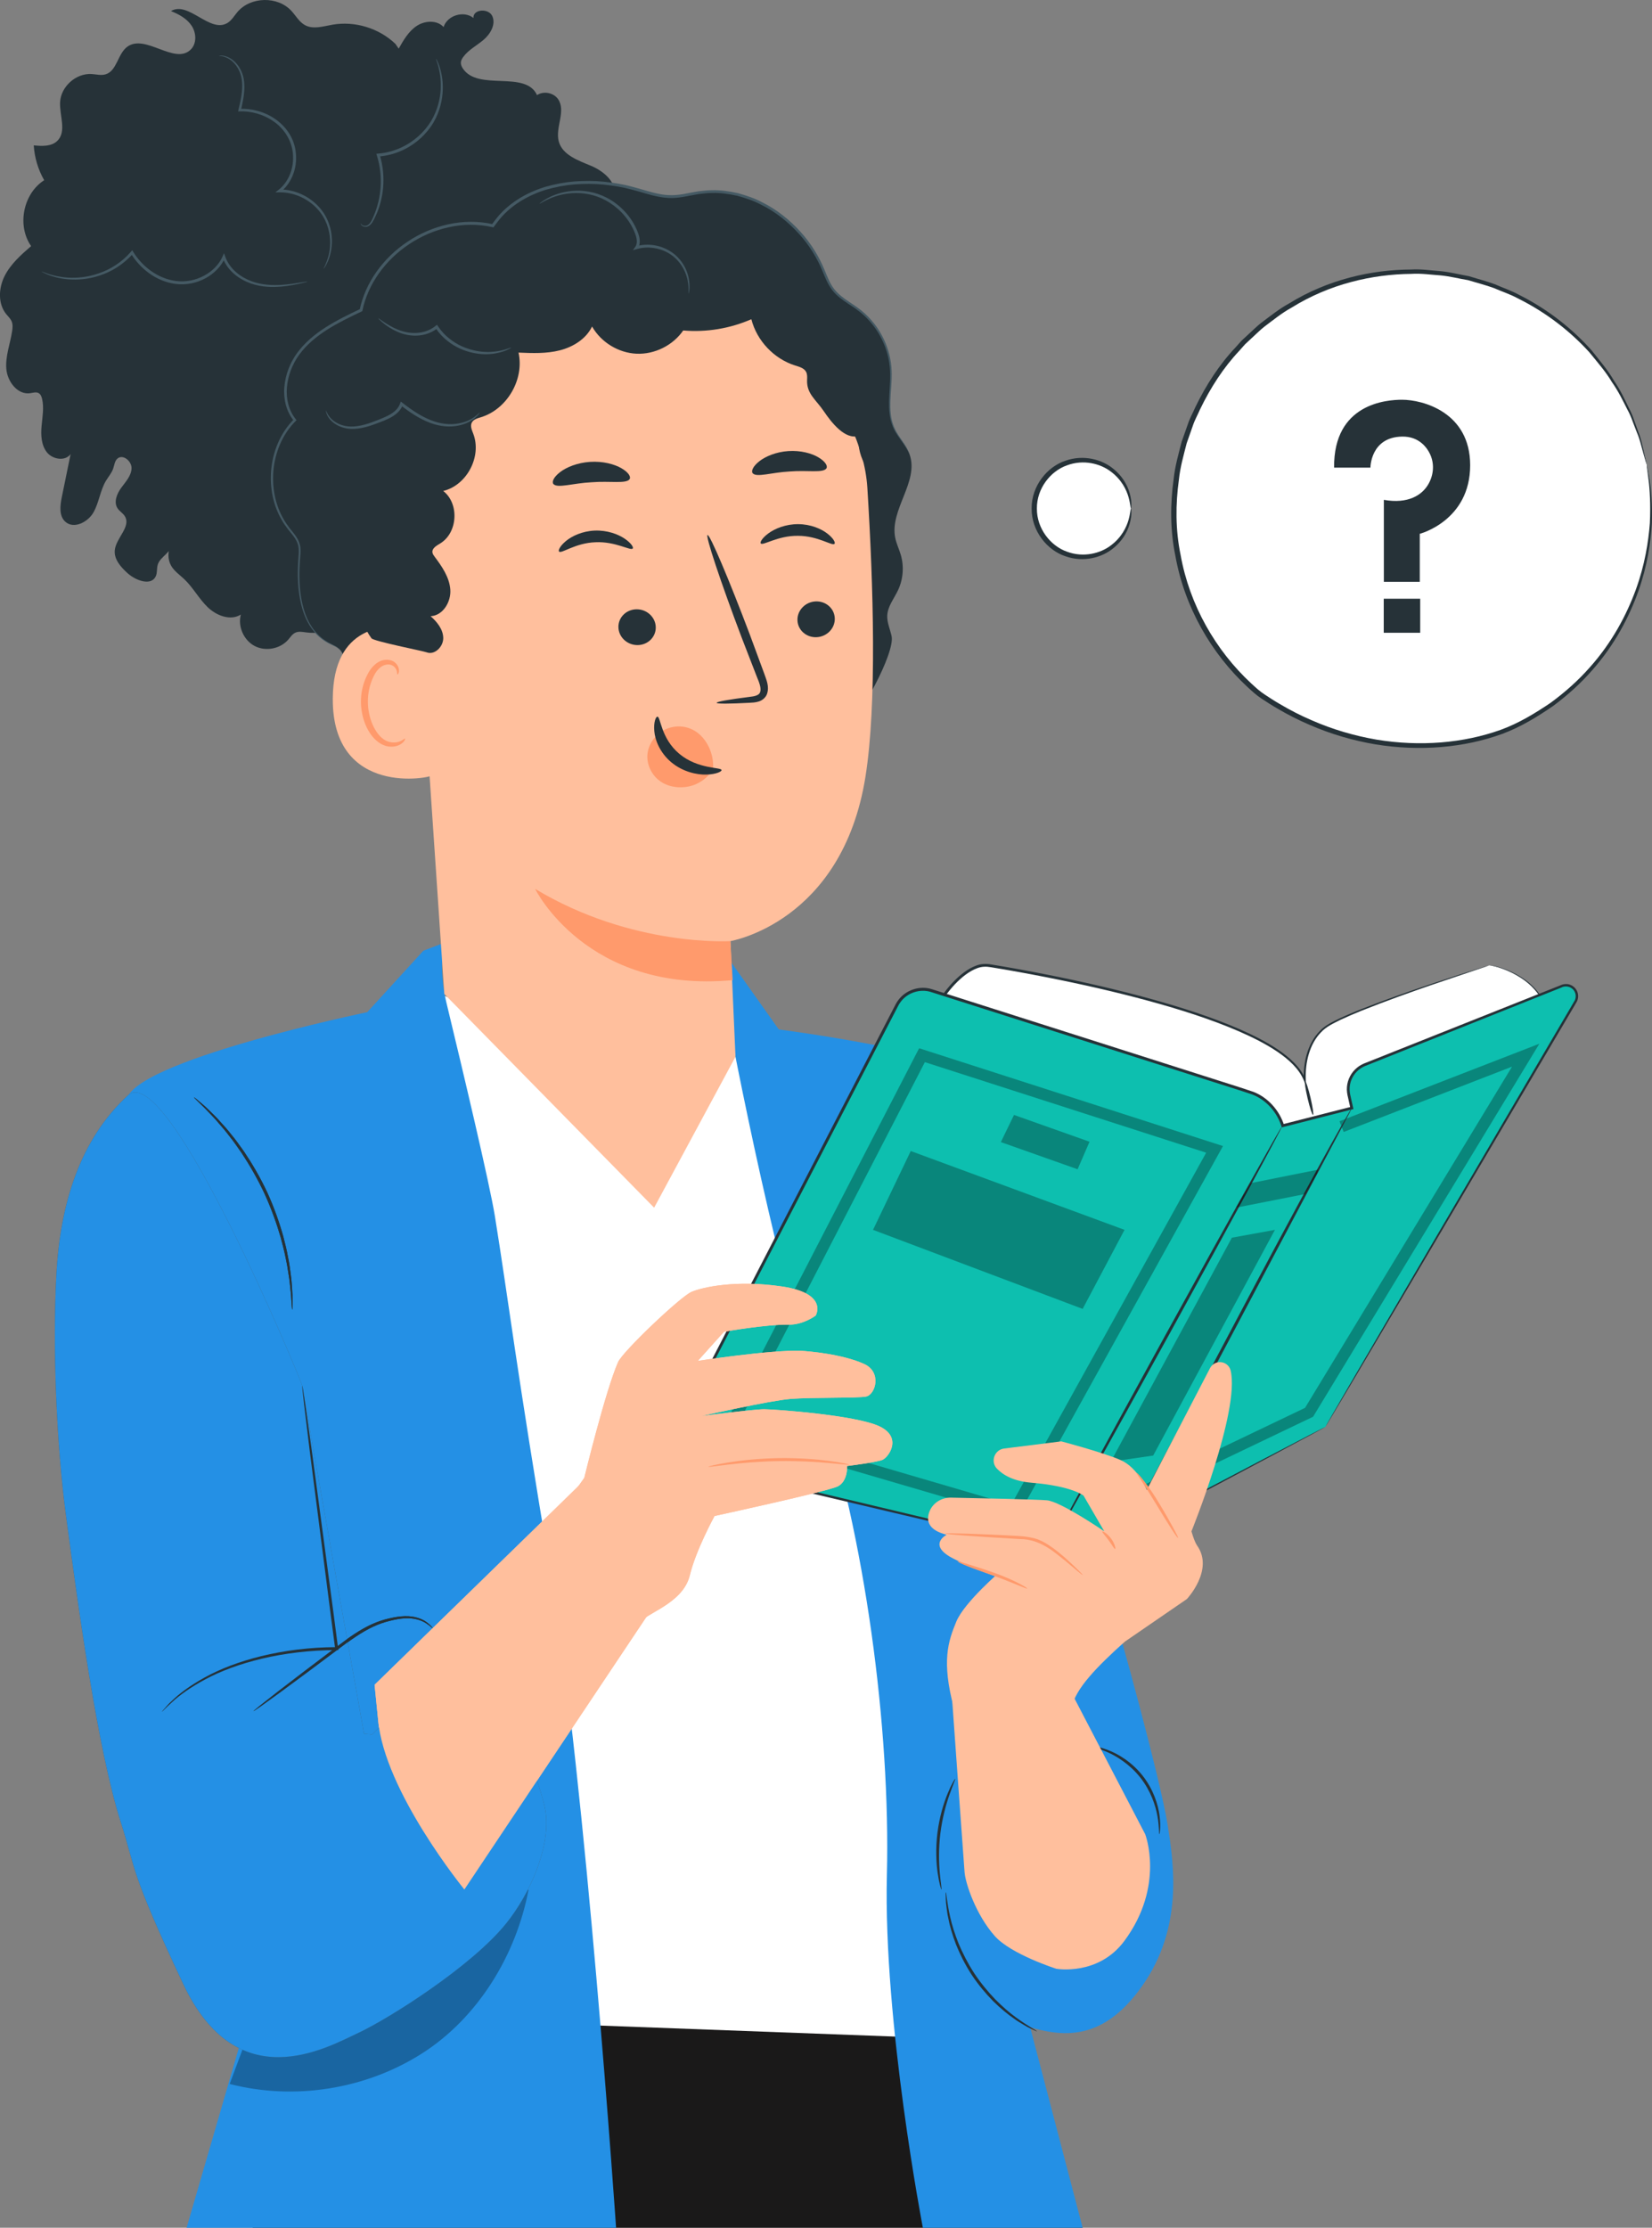
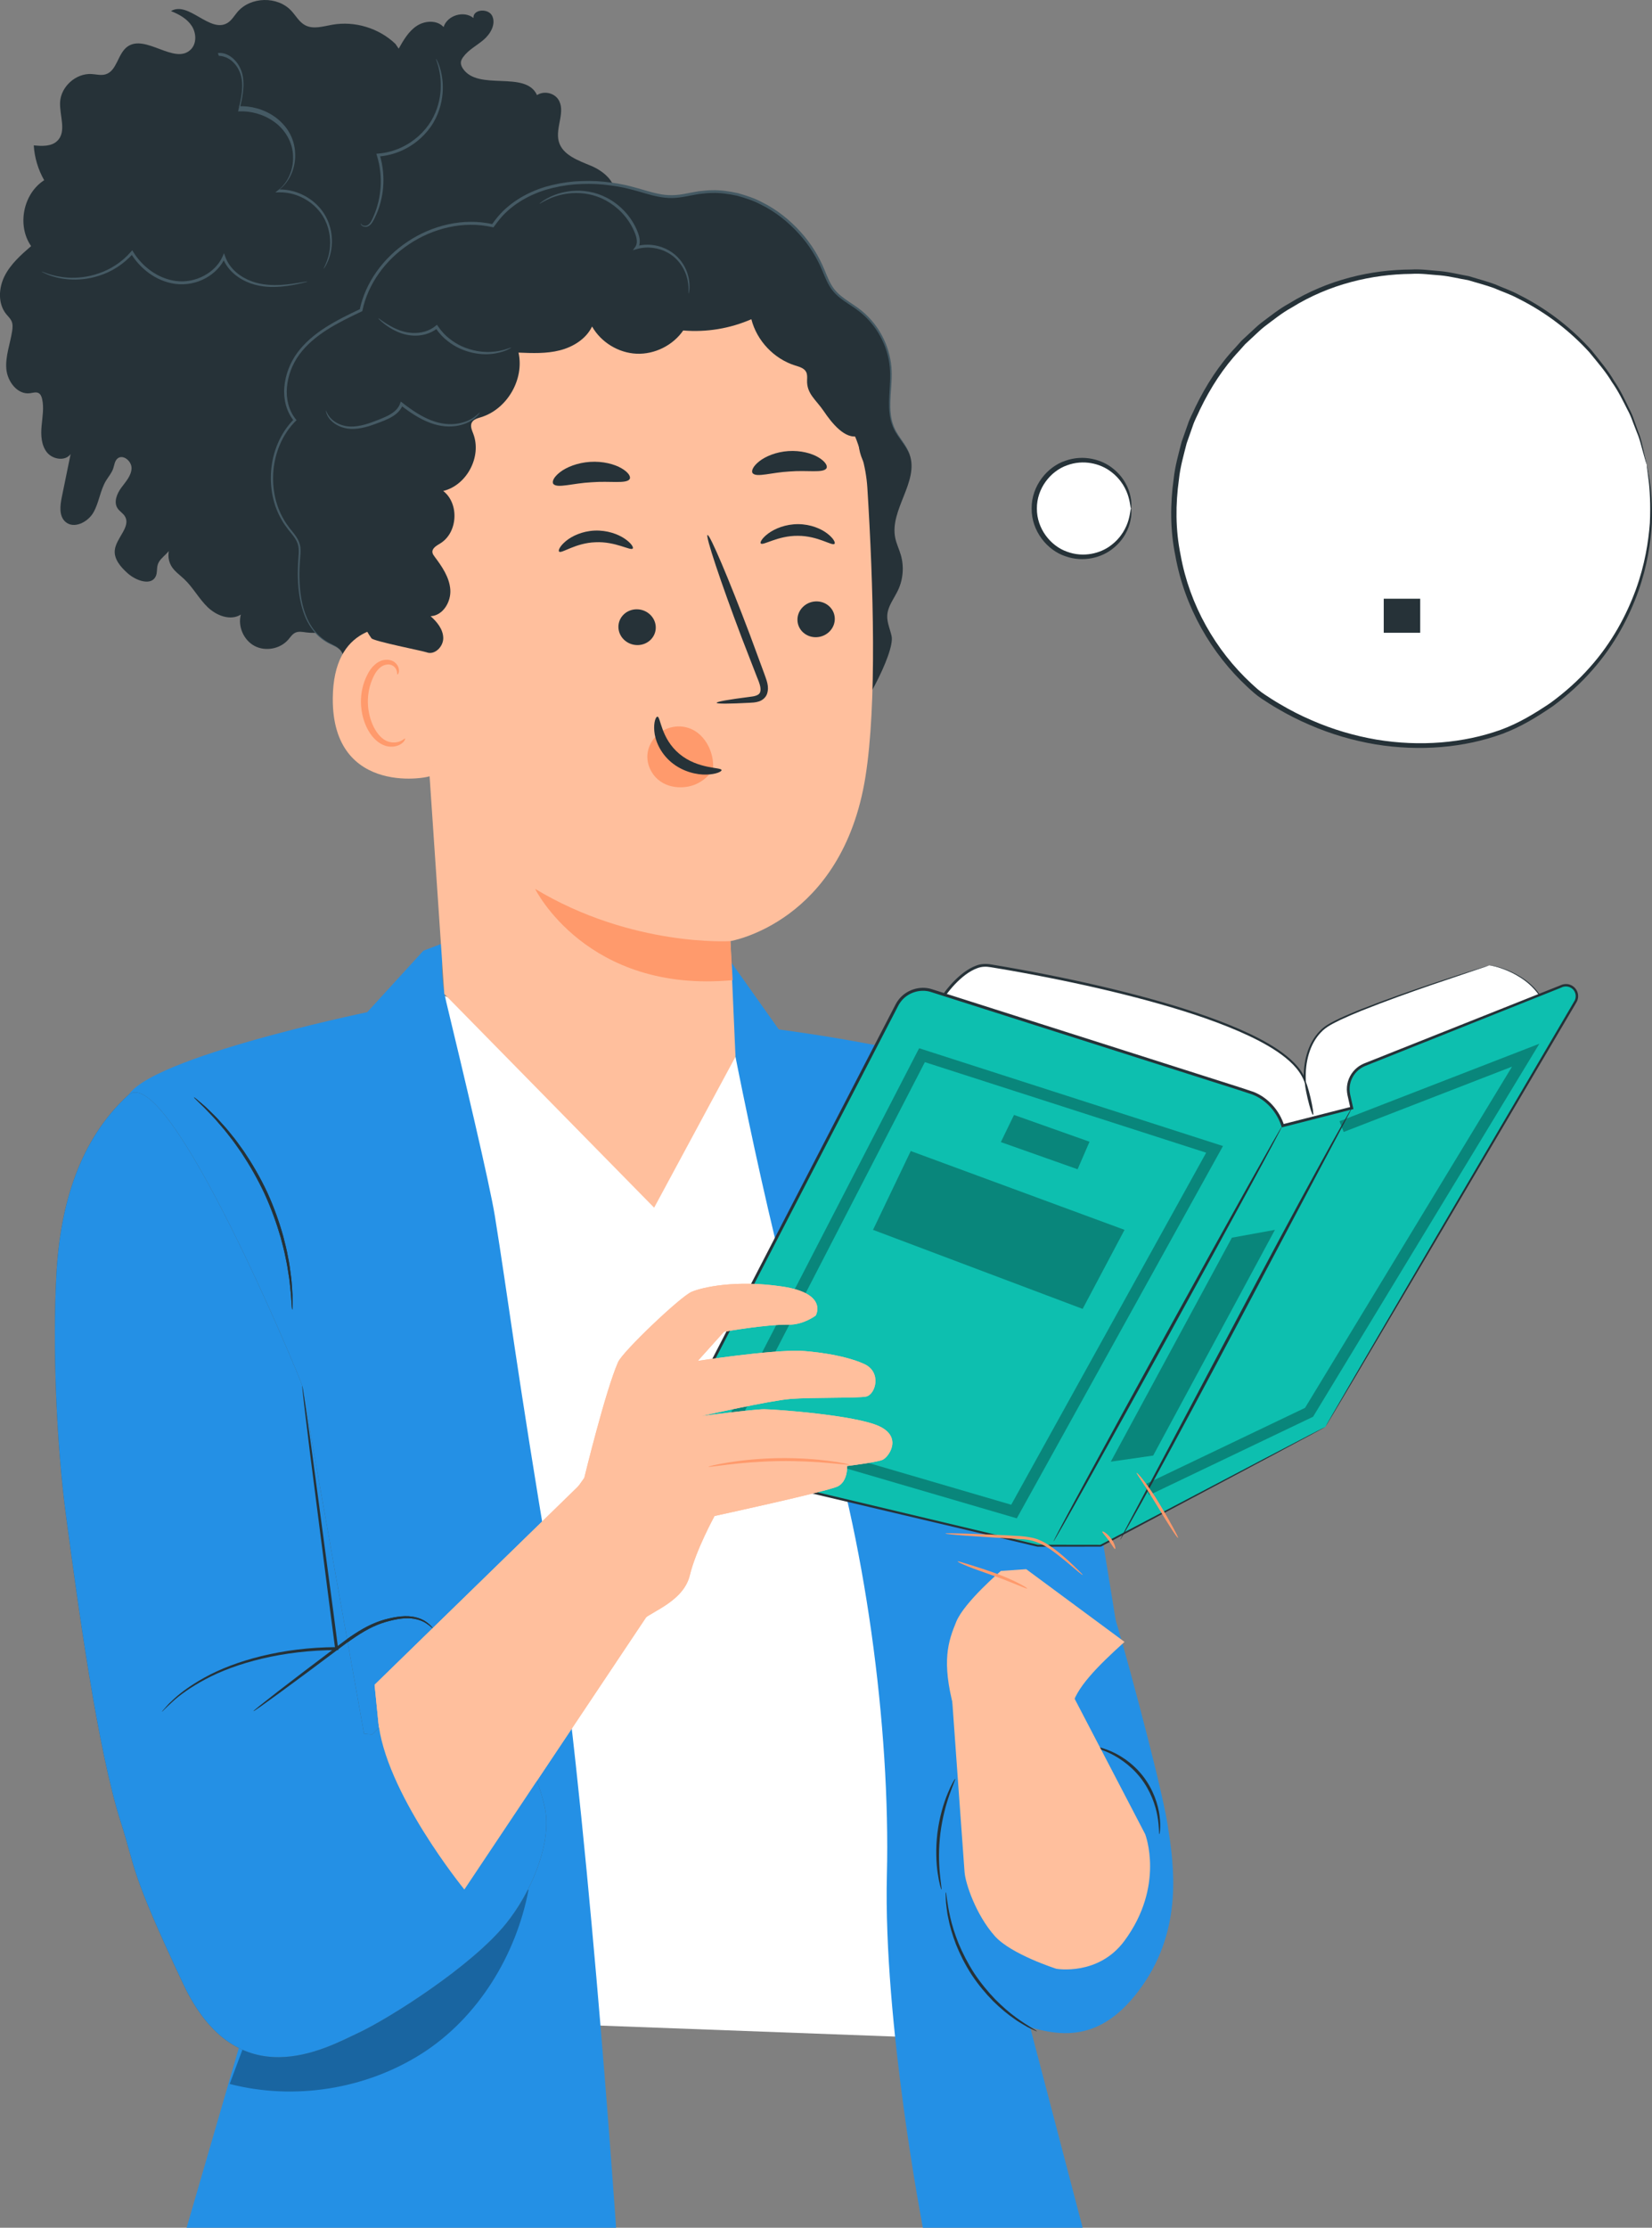
<svg xmlns="http://www.w3.org/2000/svg" id="Calque_1" viewBox="0 0 1624.94 2190.18">
  <rect x="0" y="0" width="1624.94" height="2190.18" fill="#808080" stroke="none" />
  <defs>
    <style>.cls-1{fill:#fff;}.cls-2{fill:#ffbf9d;}.cls-3{fill:#ff9a6c;}.cls-4{fill:#0dbfaf;}.cls-5{fill:#1a1919;}.cls-6{fill:#455a64;}.cls-7{fill:#263238;}.cls-8{fill:#2490e5;}.cls-9{opacity:.3;}</style>
  </defs>
-   <polygon class="cls-5" points="1064.92 2190.18 248.54 2190.18 324.57 1966.39 950.16 1998.85 1064.92 2190.18" />
  <path class="cls-1" d="m912.89,2003.44l-477.08-17.78-169.4-948.65,153.1-65.91s63.52,35.61,181.23,36.19c115.47.57,113.44-38.66,113.44-38.66l101.24,109.05s124.63,354.6,126.54,361.76c1.91,7.16-29.07,564.01-29.07,564.01Z" />
  <path class="cls-8" d="m361.18,995.13s-234.99,48.58-237,87.76c-2.01,39.17,100.51,281.78,102.52,288.11,2.01,6.33,92.31,353.02,92.31,353.02l-135.47,466.17h422.45s-30.1-439.73-64.22-642.94c-34.12-203.21-42-271.32-54.99-351.62-5.22-32.25-31.5-142.86-47.81-210.41-7.69-31.84-2.49-58.17-2.49-58.17l-20.05,7.63-55.25,60.47Z" />
  <path class="cls-8" d="m1096.34,1590.13c2.26,3.39,45.16,159.18,52.23,204.33,6,38.28,15.5,100.47-25.14,158.05-40.64,57.57-82.55,50.8-123.12,36.13-40.57-14.68-84.6-99.34-92.5-147.89-7.9-48.54,38.07-262.17,38.07-262.17l150.46,11.55Z" />
  <path class="cls-8" d="m713.69,938.29l52.35,73.79s174.36,22.46,214.5,51.85c40.14,29.38,121.27,557.13,121.27,557.13l-162.27,90.31,125.38,478.81h-157.17s-38.96-201.79-35.38-346.73c3.58-144.94-21.59-333.39-67.75-472.46-46.16-139.07-90.44-380.06-90.44-380.06l-.49-52.64Z" />
  <g class="cls-9">
    <path d="m238.91,2013.93l281.02-156.28c-12.13,64.43-49.78,126.18-105.12,161.34-55.34,35.16-125.42,46.22-188.9,29.82,4.33-11.63,8.67-23.25,13-34.88Z" />
  </g>
  <path class="cls-7" d="m1071.69,1716.34c-.11.52,6.67,1.55,16.65,5.85,9.92,4.21,22.97,12.36,33.22,25.31,10.24,12.97,15.15,27.55,16.96,38.18,1.88,10.7,1.31,17.53,1.84,17.55.18.01.51-1.67.72-4.76.22-3.09.19-7.59-.51-13.11-1.31-10.96-6.07-26.22-16.71-39.69-10.64-13.46-24.38-21.61-34.75-25.42-5.21-1.95-9.58-3.02-12.63-3.53-3.05-.51-4.77-.58-4.8-.4Z" />
  <path class="cls-2" d="m1039.06,1935.58s-44.61-14.15-60.63-32.25c-18.6-21.01-28.84-51.72-29.67-62.84-2.02-26.88-12.11-168.08-12.11-168.08l117.54-7.77,72.24,138.59s19.69,50.69-20.49,104.98c-25.65,34.65-66.87,27.37-66.87,27.37Z" />
  <path class="cls-7" d="m926.03,1857.65c.47-.1-.71-6.25-1.63-16.26-.93-10-1.27-23.92.59-39.12,1.91-15.2,5.65-28.61,9-38.08,3.34-9.48,5.99-15.15,5.56-15.37-.18-.09-1.02,1.24-2.4,3.73-1.4,2.48-3.17,6.2-5.1,10.91-3.89,9.4-8.03,22.99-9.97,38.46-1.9,15.47-1.22,29.66.26,39.72.73,5.04,1.53,9.08,2.28,11.82.72,2.75,1.21,4.25,1.41,4.2Z" />
  <path class="cls-7" d="m930.32,1860.35c-.2,0-.2,2.41,0,6.75.06,2.18.22,4.84.69,7.9.43,3.06.74,6.58,1.65,10.38,1.42,7.67,4,16.62,7.67,26.27,3.85,9.57,8.91,19.78,15.39,29.79,6.6,9.94,13.95,18.65,21.19,26,7.38,7.22,14.56,13.16,21.03,17.51,3.12,2.34,6.23,4.03,8.86,5.65,2.62,1.65,4.99,2.86,6.96,3.78,3.91,1.91,6.11,2.87,6.2,2.68.28-.53-8.41-4.68-20.81-13.8-6.23-4.51-13.16-10.53-20.32-17.73-7.02-7.34-14.18-15.94-20.66-25.7-6.37-9.84-11.4-19.83-15.33-29.19-3.75-9.43-6.5-18.19-8.16-25.7-3.43-15.01-3.77-24.63-4.36-24.59Z" />
  <path class="cls-1" d="m1464.84,949.14c5.78,0,34.72,7.45,49.44,29.05l-262.66,372.65-327.94-37.56,5.32-335.36s22.24-32.29,43.8-28.69c8.67,1.44,286.04,44.78,310.6,112.68,0,0-2.89-34.67,20.23-52.01,23.11-17.34,161.21-60.77,161.21-60.77Z" />
  <path class="cls-7" d="m1464.84,949.14s-1.32.32-3.85,1.07c-2.6.8-6.34,1.96-11.23,3.47-9.87,3.1-24.44,7.77-43.22,14.08-18.76,6.35-41.78,14.23-68.22,24.61-6.58,2.68-13.39,5.48-20.31,8.67-6.74,3.39-14.29,6.57-19.98,12.7-11.63,12-16.29,30.13-15.61,48.25l1.89-.41c-5.03-12.45-15.71-21.79-27.12-29.61-11.59-7.82-24.52-14.29-38.11-20.24-27.23-11.84-57.26-21.47-89.09-30.22-31.85-8.73-65.6-16.49-100.87-23.48-17.64-3.49-35.66-6.81-54.06-9.82-4.59-.85-9.93-.79-14.49.95-4.61,1.65-8.81,4.17-12.69,7.04-7.72,5.86-14.26,13.01-20.03,20.92l-.24.33v.44c-1.4,86.5-2.92,180.73-4.5,278.61-.3,19.07-.6,38-.9,56.74l-.02,1.33,1.32.15c117.08,13.36,227.95,26.01,327.95,37.42l.78.09.45-.64c121.18-172.58,215.87-307.43,261.99-373.12l.21-.3-.2-.29c-5.72-8.08-12.57-13.61-18.83-17.49-6.28-3.91-11.97-6.36-16.61-8.02-4.65-1.65-8.28-2.5-10.72-2.92-2.44-.43-3.7-.33-3.7-.33,0,0,1.24.09,3.65.59,2.41.5,5.99,1.44,10.58,3.16,4.58,1.73,10.21,4.24,16.38,8.19,6.16,3.9,12.86,9.44,18.4,17.4v-.58c-46.36,65.52-141.53,200.04-263.32,372.18l1.24-.55c-99.99-11.5-210.85-24.24-327.92-37.7l1.3,1.48c.3-18.74.6-37.67.9-56.74,1.53-97.88,3-192.12,4.35-278.61l-.25.77c5.54-7.6,12.01-14.7,19.39-20.29,3.71-2.76,7.69-5.13,11.93-6.66,4.32-1.59,8.61-1.65,13.16-.86,18.37,2.98,36.37,6.27,53.99,9.73,35.24,6.92,68.94,14.61,100.74,23.25,31.78,8.65,61.74,18.19,88.85,29.88,13.52,5.87,26.38,12.27,37.82,19.93,11.29,7.65,21.68,16.83,26.46,28.54l2.13,5.22-.23-5.63c-.73-17.57,3.8-35.38,14.92-46.87,5.4-5.89,12.72-9.02,19.43-12.43,6.86-3.2,13.63-6.03,20.18-8.74,26.34-10.5,49.29-18.52,67.99-25.03,18.7-6.33,33.16-11.22,43.04-14.56,4.85-1.62,8.56-2.86,11.14-3.72,2.51-.85,3.76-1.34,3.76-1.34Z" />
  <path class="cls-4" d="m1303.63,1402.86l245.99-418.04c2.35-3.99,1.88-9.04-1.17-12.52h0c-3-3.43-7.83-4.59-12.06-2.91l-193.9,77.29c-3.7,1.48-7.02,3.79-9.68,6.75h0c-5.61,6.24-7.87,14.81-6.05,23l2.88,12.95-67.9,17.34-1.47-3.78c-5.47-14.06-17-24.89-31.37-29.47l-312.39-99.51c-13.38-4.26-27.88,1.74-34.33,14.21l-221.42,427.7,7.22,20.23,352.63,83.55h61.99s221.03-116.78,221.03-116.78Z" />
  <path class="cls-7" d="m1303.63,1402.86s-1.33.62-3.87,1.91c-2.58,1.33-6.33,3.27-11.24,5.81-9.92,5.18-24.52,12.81-43.46,22.7-37.92,19.92-93.2,48.97-162.88,85.58l.41-.1c-19.42-.03-40.22-.06-61.99-.09l.23.03c-97.86-23.28-217.8-51.82-352.55-83.88l.93.84c-2.21-6.21-4.7-13.2-7.21-20.23l-.07,1.06c36-69.47,74.42-143.6,114.62-221.17,20.09-38.79,40.63-78.44,61.52-118.79,10.45-20.18,20.99-40.53,31.61-61.04,2.65-5.13,5.31-10.26,7.98-15.41l4-7.73c1.39-2.6,2.53-5.18,4.23-7.33,6.55-8.98,18.94-13.14,29.63-9.8,62.81,19.99,124.45,39.61,184.47,58.72,30.01,9.55,59.62,18.97,88.76,28.25,14.5,4.69,29.18,9.12,43.2,13.91,13.71,5.44,24.03,17.23,28.48,31.12l.38,1.17,1.27-.33c23.06-5.9,45.66-11.68,67.89-17.37l1.29-.33-.29-1.29-2.3-10.31c-.87-3.49-1.38-6.62-1.09-9.99.53-6.62,3.85-12.91,8.96-17.05,2.58-2.15,5.42-3.48,8.71-4.7l9.58-3.82c6.37-2.54,12.7-5.07,19-7.59,25.21-10.07,49.89-19.92,74.01-29.56,24.12-9.63,47.67-19.04,70.61-28.21,5.73-2.29,11.43-4.57,17.09-6.83,5.13-2.82,11.66-.42,13.66,4.73,1.03,2.47.93,5.37-.21,7.76l-4.43,7.62c-3,5.1-5.97,10.17-8.93,15.2-47.23,80.5-88.78,151.34-123.22,210.04-34.35,58.72-61.59,105.26-80.27,137.2-9.27,15.94-16.42,28.22-21.28,36.58-2.38,4.13-4.19,7.28-5.44,9.46-1.21,2.13-1.79,3.26-1.79,3.26,0,0,.68-1.02,1.95-3.1,1.29-2.14,3.15-5.24,5.6-9.3,4.93-8.29,12.18-20.47,21.6-36.28,18.84-31.83,46.3-78.23,80.93-136.76,34.62-58.65,76.4-129.45,123.89-209.9,2.97-5.03,5.96-10.1,8.97-15.21,1.51-2.6,3.01-5.01,4.54-7.79,1.44-2.98,1.57-6.59.29-9.68-1.26-3.09-3.87-5.63-7.06-6.72-3.12-1.2-6.93-.7-9.68.67-5.66,2.25-11.36,4.52-17.1,6.8-22.96,9.13-46.52,18.5-70.65,28.1-24.13,9.6-48.83,19.43-74.05,29.46-6.31,2.51-12.64,5.03-19.01,7.57l-9.58,3.81c-3.16,1.15-6.67,2.77-9.42,5.11-5.67,4.59-9.37,11.56-9.96,18.91-.36,3.62.3,7.5,1.14,10.81l2.29,10.31,1-1.62c-22.24,5.67-44.84,11.43-67.91,17.31l1.65.85c-4.52-14.26-15.55-27.06-30.02-32.73-14.42-4.95-28.81-9.28-43.39-14.01-29.14-9.29-58.74-18.73-88.74-28.29-60.03-19.12-121.69-38.76-184.52-58.77-11.85-3.69-25.57.9-32.82,10.86-1.91,2.45-3.15,5.23-4.49,7.74l-4,7.73c-2.66,5.15-5.32,10.28-7.98,15.41-10.62,20.51-21.15,40.86-31.59,61.04-20.88,40.36-41.4,80.01-61.48,118.81-40.13,77.6-78.49,151.77-114.43,221.27l-.27.51.19.54c2.51,7.03,5.02,14.02,7.24,20.22l.24.67.7.16c134.81,31.81,254.8,60.13,352.7,83.23l.11.03h.11c21.77-.03,42.57-.06,61.99-.09h.22s.19-.1.19-.1c69.58-36.97,124.78-66.29,162.65-86.41,18.82-10.06,33.33-17.81,43.19-23.08,4.84-2.62,8.54-4.61,11.08-5.99,2.48-1.35,3.7-2.09,3.7-2.09Z" />
  <g class="cls-9">
    <polygon points="1130.38 1469.92 1291.57 1392.85 1514.16 1026.11 1317.58 1102.34 1321.66 1112.88 1487.26 1048.66 1283.66 1384.12 1125.51 1459.73 1130.38 1469.92" />
  </g>
  <g class="cls-9">
    <path d="m709.33,1407.62l194.74-377.07,298.88,96.16-202.79,366.02-290.83-85.1Zm200.39-363.39l-184.07,356.4,269,78.72,191.75-346.1-276.69-89.02Z" />
  </g>
  <path class="cls-7" d="m1036.24,1515.44c.71.39,51.58-90.59,113.61-203.2,62.05-112.64,111.76-204.24,111.05-204.64-.71-.39-51.57,90.57-113.62,203.22-62.03,112.6-111.75,204.22-111.04,204.61Z" />
  <path class="cls-7" d="m1329.63,1089.37c-.09-.05-.99,1.38-2.61,4.15-1.73,3.01-4.06,7.07-6.99,12.18-6.03,10.6-14.59,26.02-25.07,45.14-20.97,38.22-49.41,91.31-80.53,150.08-31.1,58.67-59.25,111.77-79.78,150.5-10.14,19.06-18.38,34.56-24.24,45.57-2.73,5.22-4.9,9.36-6.5,12.44-1.46,2.86-2.18,4.38-2.09,4.43.09.05.99-1.38,2.61-4.15,1.73-3.01,4.06-7.07,6.99-12.17,6.03-10.6,14.59-26.02,25.07-45.13,20.97-38.22,49.41-91.32,80.55-150.11,31.09-58.65,59.23-111.75,79.76-150.47,10.14-19.06,18.38-34.56,24.24-45.57,2.73-5.22,4.9-9.37,6.5-12.44,1.46-2.86,2.18-4.39,2.09-4.43Z" />
  <path class="cls-7" d="m1291.53,1096.13c.79-.19-.32-7.78-2.48-16.96-2.16-9.18-4.56-16.47-5.35-16.29-.79.19.32,7.78,2.48,16.96,2.16,9.18,4.56,16.47,5.35,16.28Z" />
  <g class="cls-9">
    <polygon points="1254.05 1209.11 1134.29 1431.01 1092.59 1437.02 1211.71 1216.81 1254.05 1209.11" />
  </g>
  <g class="cls-9">
-     <polyline points="1296.63 1149.9 1230.29 1163.16 1215.72 1187.32 1283.7 1173.92 1295.56 1153.49" />
-   </g>
+     </g>
  <g class="cls-9">
    <polygon points="1059.95 1149.54 1071.69 1122.48 997.4 1096.13 984.46 1122.83 1059.95 1149.54" />
  </g>
  <g class="cls-9">
    <polygon points="1064.92 1286.82 1106.11 1209.11 895.83 1131.61 858.73 1209.11 1064.92 1286.82" />
  </g>
  <path class="cls-7" d="m388.95,43.15c-16.2-15.51-39.96-22.73-62.06-18.84-8.99,1.58-18.75,4.77-26.79.47-5.76-3.08-9.03-9.26-13.45-14.06-13.57-14.76-40.24-14.18-53.16,1.15-3.18,3.77-5.7,8.32-9.95,10.82-17.2,10.09-38.27-22.05-55.37-11.78,7.88,3.11,15.73,7.42,20.38,14.49,4.65,7.08,5.07,17.51-1.02,23.41-15.78,15.29-44.47-15.8-62.26-2.9-9.59,6.95-10.14,23.87-21.51,27.2-4.4,1.29-9.07-.05-13.65-.33-15.37-.94-30.19,12.28-31,27.66-.69,13.14,6.68,28.8-2.71,38.02-5.81,5.71-15.08,5.27-23.19,4.46.74,12,4.28,23.82,10.25,34.25-20.72,13.25-26.94,44.63-12.85,64.78-9.98,8.63-20.14,17.64-26.08,29.42-5.94,11.78-6.73,27.13,1.55,37.4,1.88,2.33,4.21,4.4,5.37,7.17,1.26,2.99.98,6.39.49,9.6-1.9,12.38-6.71,24.5-5.73,36.99.98,12.48,10.92,25.74,23.33,24.06,2.89-.39,6.05-1.52,8.57-.04,1.9,1.11,2.77,3.38,3.28,5.53,2.06,8.76.29,17.9-.49,26.86-.79,8.97-.33,18.76,5.29,25.8,5.62,7.03,18,8.96,23.27,1.67-2.88,14.09-5.77,28.17-8.65,42.26-1.71,8.38-2.92,18.46,3.39,24.22,8.27,7.55,22.22.6,27.75-9.15,5.52-9.75,6.56-21.58,12.34-31.18,2.36-3.92,5.5-7.44,7.01-11.76,1.19-3.41,1.45-7.44,4.13-9.87,5.38-4.89,14.38,2.5,13.97,9.76-.41,7.26-5.88,13.04-10.17,18.91-4.29,5.87-7.6,14.07-3.59,20.14,1.94,2.93,5.27,4.74,7.12,7.72,6.43,10.31-8.61,21.37-9.85,33.45-.92,8.93,5.92,16.62,12.59,22.64,8.13,7.34,23.43,12.85,27.82,2.81,1.52-3.48.73-7.57,1.84-11.21,1.3-4.26,4.98-7.26,8.13-10.4,7.83-7.81,13.29-17.96,15.49-28.79-8.66,11.84-17.65,27.37-10.47,40.17,3,5.35,8.31,8.91,12.78,13.11,8.76,8.25,14.49,19.29,23.14,27.66,8.65,8.37,22.45,13.7,32.66,7.32-3.09,11.71,2.81,25.16,13.51,30.83,10.7,5.66,25.14,2.98,33.09-6.15,2.18-2.51,4.04-5.53,7.06-6.91,3.25-1.49,7.03-.72,10.58-.25,21.29,2.83,43.78-7.49,55.52-25.47-3.64-1.09-7.29-2.18-10.93-3.26,20.97-3.77,42.8-7.9,59.77-20.78,16.97-12.88,27.18-37.36,17.1-56.13-4.37-8.14-12.36-16.31-9.34-25.04,2.08-6.01,8.61-9.06,14.5-11.46,24.66-10.05,49.32-20.1,73.98-30.15,11.97-4.88,24.56-10.23,32.18-20.68,7.61-10.44,7.51-27.62-3.59-34.25,5.23-11.9,13.92-22.26,24.72-29.49,12.14-8.13,26.57-12.2,39.07-19.77,12.5-7.57,23.59-20.65,21.97-35.17-1.63-14.52-22.26-24.81-31.77-13.71.93-22.04,39.95-25.3,42.25-47.23,1.87-17.82-21.21-25.91-33.53-38.92,2.08-6.26,8.17-10.5,10.43-16.69,4.75-12.99-9.09-25.08-21.85-30.42-12.76-5.34-28.28-10.62-31.96-23.96-3.77-13.65,7.31-29.82-.61-41.55-4.39-6.5-14.27-8.45-20.81-4.11-11.27-24.8-57.96-3.45-72.97-26.19-1.19-1.8-2.1-3.9-1.92-6.05.15-1.86,1.1-3.55,2.18-5.07,5.15-7.2,13.46-11.32,20.18-17.07,6.72-5.75,12.15-15.1,8.59-23.19-3.56-8.1-19.2-7.07-18.6,1.76-9.36-7.6-25.8-2.61-29.36,8.91-6.46-7.1-18.41-6.42-26.42-1.12-8.01,5.3-13.01,13.98-17.73,22.34" />
  <path class="cls-7" d="m283.74,519.37c-24.01-30.54-21.15-78.9,6.3-106.39-15.39-18.93-10.23-48.43,5.02-67.47,15.25-19.04,38.07-30.11,60.11-40.57,11.59-55.97,73.87-95.88,129.56-83.03,28.51-42.84,90.09-50.14,139.64-36.24,12.1,3.39,24.2,7.81,36.77,7.64,9.22-.13,18.2-2.74,27.33-4.07,50.18-7.27,100.43,27.6,120.5,74.17,3.21,7.45,5.86,15.3,10.89,21.66,6.6,8.34,16.54,13.18,25.03,19.59,18.36,13.86,30.15,36.06,31.35,59.03,1.02,19.51-4.99,40.29,3.42,57.92,4.21,8.84,11.73,15.94,15.03,25.16,9.57,26.72-19.88,54.43-14.09,82.21,1.18,5.67,3.8,10.93,5.43,16.49,3.34,11.36,2.37,23.93-2.66,34.65-3.88,8.27-10.2,15.87-10.65,25-.34,6.92,2.81,13.49,4.27,20.26,3.57,16.58-31.64,81.03-45.9,90.21l-429.06,8.2c-32.54-6.29-59.29-35.45-62.75-68.41-.57-5.48-.72-11.44-4.16-15.74-2.93-3.67-7.63-5.31-11.79-7.49-27.78-14.56-31.5-52.46-28.91-83.71.36-4.38.77-8.86-.38-13.1-1.66-6.16-6.34-10.96-10.29-15.98Z" />
  <path class="cls-2" d="m406.04,518.77c-2.04-75.93,44.7-163.67,119.76-201.58,47.31-23.89,84.41-24.42,109.38-27.59,55.94-7.1,101.42,20.2,101.42,20.2,23.71,5.31,111.19,83.79,116.56,169.86,5.97,95.62,9.49,212.6-1.87,283.93-22.86,143.44-132.82,161.64-132.82,161.64-.02-.22,4.98,113.69,4.98,113.69l-80.02,148.41-206.39-210.13-31-458.43Z" />
  <path class="cls-3" d="m636.81,741.96c.58-7.53,4.37-14.36,9.42-19.19,10.1-9.65,25.54-11.38,37.3-4.17,11.77,7.21,19.13,22.9,17.8,37.93h0c-5.89,9.09-15.31,15.53-26.03,17.05-1.67.24-3.35.38-5.04.43-8.19.23-16.65-2.08-23.22-7.76-6.57-5.68-10.95-15.02-10.24-24.3Z" />
  <path class="cls-7" d="m821.11,607.89c.34,9.72-7.61,18.02-17.75,18.55-10.12.54-18.62-6.88-18.96-16.6-.34-9.71,7.61-18.02,17.73-18.56,10.14-.54,18.64,6.89,18.98,16.61Z" />
  <path class="cls-7" d="m820.83,534.66c-2.28,2.4-16.22-7.92-36.02-7.88-19.78-.24-34.31,9.94-36.46,7.51-1.06-1.08,1.27-5.4,7.6-10.01,6.23-4.58,16.86-9.03,29.19-8.98,12.33.08,22.7,4.62,28.66,9.27,6.09,4.67,8.15,9.02,7.02,10.09Z" />
  <path class="cls-7" d="m704.91,690.94c-.09-1.12,12.22-3.24,32.16-5.78,5.05-.52,9.84-1.52,10.69-4.97,1.19-3.66-.92-9.1-3.36-14.98-4.75-12.24-9.72-25.07-14.93-38.51-20.73-54.82-35.74-99.9-33.52-100.71,2.22-.82,20.82,42.96,41.55,97.77,4.99,13.52,9.76,26.4,14.3,38.73,1.91,5.75,5.2,12.27,2.61,19.85-1.36,3.78-5.08,6.51-8.32,7.39-3.24.99-6.08,1.04-8.59,1.19-20.07,1.07-32.52,1.15-32.59.03Z" />
  <path class="cls-3" d="m718.45,925.23s-96.51,6.17-192.1-51.35c0,0,50.7,103.09,194.29,89.74l-2.19-38.39Z" />
  <path class="cls-7" d="m646.64,704.61c3.22-.18,3.25,21.3,21.64,36.57,18.35,15.31,41.26,12.91,41.42,15.92.3,1.35-5.1,4.17-14.77,4.43-9.49.32-23.34-2.73-34.58-12.07-11.22-9.36-16.04-21.84-16.76-30.66-.81-8.98,1.58-14.31,3.05-14.18Z" />
  <path class="cls-7" d="m812.87,460.48c-3.33,4.83-18.49,1.59-36.2,3.06-17.75.89-32.39,6.12-36.28,1.76-1.73-2.13.21-6.84,6.35-11.7,6.05-4.84,16.51-9.31,28.7-10.13,12.19-.8,23.11,2.25,29.7,6.25,6.69,4.01,9.19,8.42,7.74,10.76Z" />
  <path class="cls-7" d="m608.28,616.31c.02,9.72,8.26,17.73,18.41,17.9,10.13.17,18.35-7.55,18.34-17.27-.02-9.72-8.26-17.74-18.39-17.91-10.16-.18-18.38,7.56-18.36,17.28Z" />
  <path class="cls-7" d="m549.95,542.29c2.37,2.31,15.92-8.51,35.71-9.19,19.75-.96,34.65,8.69,36.7,6.18,1.02-1.11-1.47-5.35-7.95-9.72-6.39-4.35-17.17-8.42-29.49-7.92-12.32.53-22.52,5.45-28.31,10.31-5.91,4.89-7.81,9.3-6.65,10.34Z" />
  <path class="cls-7" d="m544.38,475.91c4.06,4.35,19.16-.88,37.5-1.78,18.31-1.47,34.01,1.77,37.41-3.06,1.49-2.34-1.13-6.75-8.08-10.75-6.85-3.99-18.17-7.04-30.77-6.24-12.6.83-23.38,5.3-29.59,10.13-6.32,4.86-8.27,9.57-6.48,11.7Z" />
  <path class="cls-2" d="m429.7,654.7c-.02-10.68-12.35-35.88-22.9-37.53-28.17-4.41-78.96-2.17-79.47,69.38-.7,97.81,97.64,78.33,97.84,75.53.15-2.19,4.6-70.49,4.53-107.38Z" />
  <path class="cls-3" d="m398.44,726.16c-.43-.32-1.71,1.18-4.6,2.48-2.82,1.26-7.66,2.12-12.74.17-10.31-3.86-18.89-20.33-19.24-37.97-.19-8.91,1.74-17.37,4.94-24.37,3.04-7.13,7.7-12.1,12.91-12.98,5.18-1.16,8.84,1.98,10.02,4.74,1.29,2.75.65,4.7,1.17,4.86.27.25,2.11-1.62,1.35-5.66-.39-1.95-1.52-4.27-3.81-6.16-2.33-1.92-5.77-2.92-9.4-2.56-7.55.47-14.39,7.36-17.91,15.04-3.94,7.71-6.31,17.22-6.1,27.22.48,19.71,10.44,38.23,24.55,42.42,6.86,1.84,12.62-.19,15.6-2.48,3.05-2.39,3.58-4.58,3.24-4.75Z" />
  <path class="cls-7" d="m875.5,480.99c-19.76-12.35-32.38-29.15-31.15-52.42-13.1,3.9-26.41-12.97-34.05-24.31-7.64-11.34-17.01-17.06-16.43-30.72.12-2.7.28-5.55-.98-7.94-1.98-3.75-6.63-4.97-10.68-6.24-20.85-6.5-37.78-24.36-43.16-45.53-20.96,9.18-44.23,13.02-67.03,11.07-10.13,14.68-28.08,23.62-45.9,22.84-17.82-.77-34.93-11.23-43.75-26.74-5.91,12.24-18.61,20.1-31.78,23.44-13.18,3.34-26.99,2.79-40.57,2.21,5.87,26.27-11.18,55.62-36.91,63.53-3.48,1.07-7.5,2.13-9.1,5.39-1.67,3.4.16,7.36,1.51,10.9,8.54,22.37-6.29,50.58-29.57,56.22,16,12.4,14.35,41.1-2.96,51.58-3.55,2.15-8.2,4.74-7.65,8.86.21,1.57,1.2,2.9,2.15,4.17,7.28,9.68,14.54,20.24,15.43,32.32.89,12.08-7.27,25.64-19.37,26.17,6.36,5.65,12.29,12.92,12.43,21.42.15,8.5-8.45,17.16-16.38,14.1-3.37-1.3-52.08-10.87-54.22-13.78-27.68-37.56,7.12-79.08,9.85-125.66,2.73-46.58,18.99-91.69,42.26-132.14,9.76-16.97,20.86-33.33,34.72-47.14,15.81-15.75,34.82-27.82,53.77-39.6,24.72-15.38,50.13-30.73,78.46-37.42,52.78-12.46,107.63,6.7,156.86,29.44,18.73,8.65,37.39,17.99,53.14,31.32,18.83,15.94,32.69,36.93,44.77,58.45,17.46,31.09,31.95,64.63,35.42,100.12" />
  <path class="cls-6" d="m894.67,446.77s-.98-4.04-5.28-10.49c-2.08-3.25-5.01-7.04-7.78-11.89-2.71-4.86-4.88-11.03-5.5-18.27-.79-7.22-.21-15.33.4-24.19.61-8.84,1.25-18.7-.81-29.04-1.96-10.3-6.14-20.97-12.9-30.8-3.37-4.91-7.39-9.59-12.05-13.83-4.63-4.29-10.05-7.88-15.47-11.47-5.38-3.63-10.83-7.51-14.88-12.8-4.06-5.29-6.58-11.8-9.29-18.4-5.45-13.31-13.33-26.32-23.81-37.78-10.41-11.45-23.05-21.81-37.94-29.1-7.31-3.91-15.36-6.52-23.56-8.82-8.32-1.79-16.92-3.17-25.71-2.87-4.38-.02-8.78.6-13.17,1.07-4.37.68-8.69,1.61-13.01,2.39-8.63,1.73-17.38,1.99-26.14.07-8.76-1.71-17.35-4.86-26.39-7.09-8.99-2.46-18.31-3.88-27.73-4.86-9.44-.95-19.04-.86-28.67-.22-9.62.81-19.24,2.61-28.68,5.33-18.69,5.74-36.86,16.27-49.19,32.57-1.21,1.62-2.42,3.23-3.62,4.82l1.56-.62c-29.6-6.77-60.46,1.26-84.19,17.15-23.9,15.85-41.56,40.23-47.08,67.02l.77-.98c-11.82,5.62-23.5,11.27-34.26,18.16-10.73,6.86-20.57,15.06-27.95,25.09-7.3,10.06-11.72,21.87-12.67,33.78-1,11.86,2.04,24.09,9.4,33.05l.08-1.64c-13.94,14.03-20.95,32.64-22.43,50.25-1.49,17.7,2.25,34.92,10.26,48.59,1.82,3.52,4.29,6.57,6.51,9.67,2.39,2.96,4.83,5.73,6.75,8.72,1.93,2.98,3.21,6.2,3.5,9.58.34,3.38-.02,6.78-.26,10.15-1,13.5-.69,26.02,1.11,37.12,1.81,11.08,5.05,20.79,9.68,28.24,4.52,7.52,10.18,12.64,15.24,15.85,5.05,3.32,9.52,4.6,12.01,6.41,2.58,1.66,3.48,3.03,3.57,2.95,0,0-.8-1.46-3.36-3.26-2.47-1.94-6.94-3.36-11.82-6.72-4.91-3.25-10.37-8.36-14.71-15.78-4.45-7.36-7.53-16.94-9.22-27.9-1.67-10.98-1.88-23.38-.79-36.77.26-3.34.66-6.83.33-10.46-.27-3.65-1.7-7.27-3.71-10.41-2.01-3.16-4.48-5.99-6.81-8.92-2.15-3.04-4.53-6.01-6.29-9.46-7.73-13.34-11.29-30.16-9.76-47.4,1.51-17.17,8.43-35.23,21.94-48.72l.78-.78-.7-.86c-6.87-8.43-9.74-19.95-8.75-31.31.94-11.38,5.23-22.78,12.26-32.41,7.13-9.64,16.72-17.63,27.28-24.35,10.59-6.75,22.17-12.33,33.99-17.93l.63-.3.14-.69c5.4-25.97,22.6-49.72,45.94-65.17,23.18-15.5,53.26-23.27,81.91-16.7l.93.21.63-.83c1.16-1.54,2.33-3.09,3.5-4.65,11.88-15.73,29.46-25.95,47.7-31.57,9.22-2.66,18.63-4.43,28.07-5.23,9.45-.63,18.88-.74,28.16.19,9.27.95,18.44,2.34,27.28,4.74,8.88,2.18,17.54,5.34,26.56,7.09,4.5.89,9.09,1.44,13.69,1.39,4.6-.05,9.1-.71,13.48-1.5,4.39-.79,8.68-1.73,12.95-2.4,4.28-.46,8.54-1.07,12.8-1.06,8.53-.32,16.91,1.02,25.03,2.74,7.99,2.23,15.86,4.74,23.03,8.56,14.59,7.09,27.03,17.22,37.28,28.42,10.33,11.22,18.11,23.94,23.52,37.01,2.73,6.54,5.32,13.25,9.67,18.86,4.34,5.61,10.02,9.58,15.45,13.2,5.49,3.59,10.77,7.06,15.3,11.21,4.56,4.1,8.51,8.65,11.84,13.43,6.66,9.56,10.83,19.98,12.82,30.04,2.09,10.09,1.55,19.78,1.02,28.63-.52,8.87-1.03,17.07-.14,24.41.72,7.35,3.04,13.68,5.89,18.58,2.9,4.88,5.9,8.6,8.05,11.78,2.2,3.15,3.63,5.7,4.5,7.47.87,1.76,1.21,2.72,1.28,2.69Z" />
  <path class="cls-6" d="m530.59,200.33c.15.22,2.58-1.49,7.33-3.83,4.74-2.3,11.95-5.18,21.31-6.27,9.28-1.13,20.81-.38,32.16,4.61,11.27,4.96,22.25,14.04,29.32,26.43,2.03,3.56,3.78,7.35,4.89,11.06,1.07,3.68,1.23,7.62-.69,10.3l-2.38,3.33,3.94-1.12c10.84-3.09,22.01-1.05,30.25,3.53,8.39,4.57,13.71,11.68,16.63,18.06,2.96,6.45,3.68,12.22,3.86,16.1.14,3.92-.16,6.07.06,6.1.09.01.24-.51.44-1.53.22-1.02.42-2.56.49-4.57.13-3.98-.31-10-3.16-16.84-2.8-6.76-8.24-14.46-17.09-19.49-8.68-5.02-20.54-7.38-32.26-4.12l1.57,2.21c2.71-3.84,2.3-8.74,1.17-12.75-1.23-4.12-3-7.95-5.14-11.73-7.42-13-18.96-22.42-30.8-27.46-11.94-5.08-23.97-5.62-33.51-4.18-9.63,1.39-16.91,4.66-21.57,7.32-2.33,1.35-4.07,2.51-5.18,3.4-1.12.87-1.67,1.36-1.61,1.44Z" />
  <path class="cls-6" d="m372.15,312.97c-.11.13,1.04,1.42,3.43,3.49,2.39,2.05,6.02,4.91,11.08,7.66,5.04,2.7,11.65,5.37,19.52,5.81,7.74.45,16.94-1.34,24.27-7.4l-2.17-.32c.94,1.31,1.9,2.65,2.88,4.01,1.05,1.31,2.22,2.55,3.35,3.85,7.22,7.43,15.98,12.49,24.47,15.15,8.49,2.75,16.63,3.42,23.31,2.87,6.71-.54,11.94-2.19,15.4-3.55,3.41-1.53,5.18-2.58,5.1-2.74-.21-.61-7.57,3.61-20.62,4.21-6.47.26-14.25-.6-22.33-3.37-8.09-2.68-16.37-7.59-23.2-14.61-1.06-1.23-2.17-2.4-3.17-3.63-.93-1.28-1.84-2.54-2.73-3.77l-.97-1.33-1.2,1.01c-6.54,5.48-14.99,7.31-22.27,7.04-7.37-.24-13.76-2.56-18.75-4.95-9.99-5.02-15.08-9.84-15.4-9.42Z" />
  <path class="cls-6" d="m320.66,403.8c-.1.02-.02.63.24,1.8.34,1.13.91,2.83,2.19,4.73,2.42,3.83,7.77,8.48,15.78,10.44,8.06,2.08,18.02.44,27.93-3.1,4.97-1.79,10.14-3.59,15.43-6.12,5.14-2.54,10.74-6.18,13.48-12.34.21-.54.42-1.08.61-1.57l-2.3.71c9.43,7.34,19.16,13.72,29.05,17.35,9.83,3.77,19.7,4.35,27.47,2.77,7.84-1.5,13.6-4.84,16.91-7.73,1.69-1.42,2.84-2.7,3.53-3.63.7-.92,1.02-1.43.94-1.5-.21-.18-1.73,1.71-5.18,4.23-3.4,2.53-9.03,5.42-16.56,6.59-7.5,1.24-16.76.5-26.16-3.26-9.45-3.63-18.86-9.88-28.2-17.16l-1.56-1.22-.74,1.92c-.16.41-.33.86-.51,1.31-2.24,5.1-7.15,8.48-12.06,10.93-4.97,2.44-10.19,4.33-15.04,6.15-9.68,3.6-19.05,5.3-26.56,3.63-7.56-1.59-12.76-5.67-15.31-9.07-2.65-3.43-3.07-5.97-3.37-5.86Z" />
-   <path class="cls-6" d="m215.17,54.76c0,.2,1.69.06,4.65.82,2.92.76,7.15,2.72,10.92,7.03,3.78,4.23,6.98,10.68,7.4,18.67.6,7.97-1.23,16.96-3.6,26.68l-.38,1.57,1.64-.05c10.98-.35,23.35,2.75,33.85,10.27,10.49,7.38,18.44,19.99,18.61,34.21.48,12.91-5.07,25.47-14.16,32.61l-3.29,2.58,4.18-.04c15.11-.15,28.66,6.96,37.12,16.23,8.67,9.32,12.01,20.73,12.56,30,.57,9.39-1.46,16.81-3.24,21.61-1.84,4.82-3.37,7.23-3.16,7.35.07.04.49-.53,1.24-1.67.77-1.13,1.75-2.91,2.82-5.32,2.1-4.78,4.48-12.33,4.15-22.06-.31-9.58-3.56-21.62-12.55-31.56-8.76-9.84-22.9-17.49-38.96-17.42l.9,2.54c9.93-7.73,15.86-21.2,15.36-34.93-.15-7.48-2.2-14.83-5.83-21.06-3.57-6.27-8.59-11.39-14.08-15.36-11.12-7.87-24.1-10.97-35.6-10.45l1.26,1.52c2.24-9.77,4.01-19.07,3.2-27.4-.61-8.35-4.23-15.22-8.36-19.48-4.12-4.38-8.71-6.24-11.8-6.79-1.56-.28-2.78-.34-3.59-.26-.81.05-1.23.11-1.22.17Z" />
+   <path class="cls-6" d="m215.17,54.76c0,.2,1.69.06,4.65.82,2.92.76,7.15,2.72,10.92,7.03,3.78,4.23,6.98,10.68,7.4,18.67.6,7.97-1.23,16.96-3.6,26.68l-.38,1.57,1.64-.05c10.98-.35,23.35,2.75,33.85,10.27,10.49,7.38,18.44,19.99,18.61,34.21.48,12.91-5.07,25.47-14.16,32.61l-3.29,2.58,4.18-.04c15.11-.15,28.66,6.96,37.12,16.23,8.67,9.32,12.01,20.73,12.56,30,.57,9.39-1.46,16.81-3.24,21.61-1.84,4.82-3.37,7.23-3.16,7.35.07.04.49-.53,1.24-1.67.77-1.13,1.75-2.91,2.82-5.32,2.1-4.78,4.48-12.33,4.15-22.06-.31-9.58-3.56-21.62-12.55-31.56-8.76-9.84-22.9-17.49-38.96-17.42c9.93-7.73,15.86-21.2,15.36-34.93-.15-7.48-2.2-14.83-5.83-21.06-3.57-6.27-8.59-11.39-14.08-15.36-11.12-7.87-24.1-10.97-35.6-10.45l1.26,1.52c2.24-9.77,4.01-19.07,3.2-27.4-.61-8.35-4.23-15.22-8.36-19.48-4.12-4.38-8.71-6.24-11.8-6.79-1.56-.28-2.78-.34-3.59-.26-.81.05-1.23.11-1.22.17Z" />
  <path class="cls-6" d="m41.04,267.05c-.04.07.51.39,1.6.94,1.1.51,2.68,1.42,4.89,2.23,4.36,1.72,11.03,3.71,19.71,4.43,8.63.68,19.35.08,30.72-3.75,11.37-3.61,23.34-10.7,32.95-21.66l-2.23-.17c8.66,14.36,24.36,27.56,44.09,30.09,20.87,2.65,41.44-9.06,48.67-25.99l-2.54-.1c2.44,6.79,6.81,12.4,11.8,16.58,5.01,4.2,10.58,7.09,16.06,9.05,11.08,3.83,21.5,3.72,29.79,3.07,8.34-.75,14.81-2.16,19.21-3.15,4.4-1.02,6.73-1.7,6.7-1.85-.03-.16-2.43.23-6.87.98-4.44.71-10.92,1.86-19.15,2.36-8.17.42-18.36.28-28.89-3.56-10.32-3.77-21.55-11.68-26.05-24.37l-1.16-3.28-1.38,3.18c-6.76,15.65-26.24,26.69-45.8,24.17-18.58-2.36-33.7-14.88-42.1-28.6l-.99-1.61-1.24,1.43c-9.13,10.57-20.61,17.57-31.59,21.24-10.98,3.89-21.41,4.69-29.87,4.26-17.1-1.03-26.13-6.56-26.3-5.92Z" />
  <path class="cls-6" d="m428.97,57.9c-.73.13,5.38,11.07,4.48,30.03-.52,9.33-3.09,20.53-9.46,31.14-6.38,10.54-16.7,20.2-29.68,26.12-7.3,3.33-14.97,5.23-22.34,5.82l-1.81.14.54,1.72c3.45,10.98,4.32,21.91,3.63,31.58-.75,9.68-2.91,18.13-5.52,24.83-1.28,3.34-2.61,6.37-3.98,8.74-1.41,2.34-3.33,3.86-5.17,3.99-1.85.19-3.27-.5-3.93-1.19-.69-.69-.82-1.26-.93-1.22-.05,0-.11.63.55,1.56.64.91,2.2,1.9,4.39,1.85,2.25.02,4.68-1.73,6.31-4.19,1.62-2.5,3.05-5.45,4.49-8.84,2.91-6.75,5.35-15.37,6.3-25.31.88-9.93.13-21.23-3.38-32.64l-1.27,1.86c7.72-.56,15.74-2.52,23.36-6,13.54-6.18,24.27-16.32,30.79-27.41,6.52-11.16,8.94-22.82,9.21-32.45.32-9.69-1.53-17.42-3.17-22.52-.9-2.54-1.65-4.48-2.31-5.73-.62-1.27-.98-1.92-1.08-1.87Z" />
  <path class="cls-6" d="m366.1,1705.17c18.66-19.59,77.92-68.93,95.42-75.89,17.51-6.96,72,121.09,75.48,154.68,3.48,33.59-15.47,77.56-39.1,107-33.71,42-115.14,93.55-145.95,107.9-31.12,14.49-118.53,64.55-171.71-48.34-53.18-112.89-46.3-111.99-61.23-158.49-23.15-72.08-42.27-214.16-53.89-300.61-9.86-73.44-13.38-168.31-9.65-238.28,3.73-69.97,23.35-132.96,70.38-176.27,39.53-36.4,171.46,282.79,171.46,285.58s60.76,342.02,60.76,342.02" />
  <path class="cls-2" d="m802.38,1293.28s12.65-21.69-33.12-28.48c-45.77-6.79-78.75.85-89.02,5.26-11,4.72-67.66,58.61-72.29,69.08-12.41,28.09-33.24,113.79-33.24,113.79l-28.22,39.97,66.36,119.07s9.92-11.66,19.83-19.98c9.92-8.33,39.81-18.32,45.84-43.3,6.03-24.98,24.34-58.29,24.34-58.29,0,0,111.37-24.15,121.28-29.14,9.92-5,9.15-19.98,9.15-19.98,0,0,28.58-3.53,34.68-6.03,6.1-2.5,20.24-22.37-3.41-33.2-23.65-10.83-102.21-16.56-112.89-16.56-10.68,0-61.79,6.66-61.79,6.66,0,0,67.07-15.17,87.66-16.83,20.6-1.67,67.03-.63,74.47-2.34,9.29-2.14,15.46-24.02-1.96-31.98-21.13-9.67-54.87-12.67-62.54-12.95-29.76-1.1-101.13,9.88-101.13,9.88l25.73-28.63s40.77-7.3,63.43-6.96c14.98.22,26.82-9.02,26.82-9.02Z" />
  <path class="cls-2" d="m643.39,1578.28l-186.64,279.36s-78.82-96.53-84.84-166.76l-3.46-34.53,208.84-203.44,66.09,125.37Z" />
  <path class="cls-3" d="m696.84,1442c.08.45,7.78-.77,20.25-2.23,12.47-1.47,29.75-3,48.88-3.3,19.14-.28,36.46.72,48.97,1.82,12.51,1.09,20.23,2.06,20.31,1.62.03-.2-1.86-.67-5.33-1.36-3.46-.71-8.5-1.51-14.76-2.32-12.51-1.63-29.95-2.97-49.24-2.69-19.28.31-36.67,2.17-49.12,4.18-6.23,1-11.25,1.96-14.68,2.77-3.44.79-5.32,1.32-5.28,1.52Z" />
  <path class="cls-7" d="m249.27,1682.33c.12.16,2.56-1.43,6.87-4.45,4.72-3.4,10.8-7.77,18.09-13.01,15.2-11.09,36.07-26.57,59.01-43.81,11.43-8.63,22.53-16.57,33.68-21.75,5.57-2.61,11.05-4.47,16.39-5.79,5.3-1.35,10.32-2.26,14.92-2.5,9.24-.54,16.57,1.98,20.85,4.85,4.36,2.79,6.28,5.05,6.5,4.83.07-.07-.37-.65-1.29-1.71-.9-1.06-2.39-2.53-4.57-4.08-4.21-3.27-11.92-6.28-21.57-5.97-4.8.11-9.99.93-15.43,2.21-5.43,1.23-11.21,3.09-16.94,5.7-11.53,5.19-22.86,13.22-34.31,21.86-22.95,17.24-43.62,32.99-58.49,44.5-7.06,5.55-12.95,10.17-17.53,13.76-4.1,3.3-6.31,5.2-6.19,5.37Z" />
  <path class="cls-7" d="m159.24,1682.89c.42.38,6.94-7.2,19.07-17.7,6.03-5.28,13.64-11.07,22.43-16.96,8.88-5.76,19-11.54,30.09-16.65,11.15-5,22.16-8.83,32.34-11.73,10.22-2.75,19.58-4.68,27.53-5.75,15.88-2.24,25.88-2.18,25.87-2.74,0-.2-2.49-.33-7.01-.39-2.26-.06-5.03-.05-8.24.19-3.21.21-6.88.31-10.89.88-8.06.82-17.58,2.56-27.97,5.2-10.35,2.8-21.55,6.6-32.85,11.67-11.25,5.18-21.47,11.12-30.38,17.08-8.82,6.09-16.39,12.12-22.3,17.66-3.07,2.64-5.55,5.35-7.82,7.63-2.29,2.26-4.11,4.34-5.56,6.08-2.93,3.45-4.47,5.41-4.32,5.54Z" />
  <path class="cls-7" d="m190.81,1078.82c-.13.15,2.2,2.53,6.51,6.68,2.18,2.05,4.82,4.59,7.69,7.72,2.9,3.11,6.37,6.48,9.77,10.61,3.52,4.02,7.35,8.45,11.11,13.48,3.98,4.87,7.72,10.44,11.78,16.21,7.77,11.78,15.59,25.21,22.5,39.96,6.77,14.82,11.96,29.48,15.9,43.03,1.77,6.83,3.6,13.29,4.74,19.47,1.4,6.13,2.3,11.91,3.09,17.19.95,5.27,1.28,10.09,1.77,14.31.53,4.22.76,7.87.91,10.86.37,5.97.68,9.29.88,9.29.2,0,.29-3.32.26-9.33.03-3.01-.04-6.69-.41-10.95-.34-4.26-.52-9.14-1.35-14.46-.66-5.34-1.44-11.19-2.76-17.4-1.04-6.26-2.8-12.8-4.52-19.72-3.84-13.72-9-28.56-15.85-43.54-6.98-14.9-14.96-28.44-22.93-40.25-4.16-5.79-8.01-11.36-12.1-16.2-3.88-5.01-7.83-9.4-11.48-13.36-3.52-4.07-7.12-7.37-10.15-10.39-3-3.04-5.77-5.48-8.08-7.4-4.57-3.91-7.16-5.99-7.29-5.84Z" />
  <path class="cls-8" d="m366.1,1705.17c18.66-19.59,77.92-68.93,95.42-75.89,17.51-6.96,72,121.09,75.48,154.68,3.48,33.59-15.47,77.56-39.1,107-33.71,42-115.14,93.55-145.95,107.9-31.12,14.49-118.53,64.55-171.71-48.34-53.18-112.89-46.3-111.99-61.23-158.49-23.15-72.08-42.27-214.16-53.89-300.61-9.86-73.44-13.38-168.31-9.65-238.28,3.73-69.97,23.35-132.96,70.38-176.27,39.53-36.4,171.46,282.79,171.46,285.58s60.76,342.02,60.76,342.02" />
  <path class="cls-2" d="m802.38,1293.28s12.65-21.69-33.12-28.48c-45.77-6.79-78.75.85-89.02,5.26-11,4.72-67.66,58.61-72.29,69.08-12.41,28.09-33.24,113.79-33.24,113.79l-28.22,39.97,66.36,119.07s9.92-11.66,19.83-19.98c9.92-8.33,39.81-18.32,45.84-43.3,6.03-24.98,24.34-58.29,24.34-58.29,0,0,111.37-24.15,121.28-29.14,9.92-5,9.15-19.98,9.15-19.98,0,0,28.58-3.53,34.68-6.03,6.1-2.5,20.24-22.37-3.41-33.2-23.65-10.83-102.21-16.56-112.89-16.56-10.68,0-61.79,6.66-61.79,6.66,0,0,67.07-15.17,87.66-16.83,20.6-1.67,67.03-.63,74.47-2.34,9.29-2.14,15.46-24.02-1.96-31.98-21.13-9.67-54.87-12.67-62.54-12.95-29.76-1.1-101.13,9.88-101.13,9.88l25.73-28.63s40.77-7.3,63.43-6.96c14.98.22,26.82-9.02,26.82-9.02Z" />
  <path class="cls-2" d="m643.39,1578.28l-186.64,279.36s-78.82-96.53-84.84-166.76l-3.46-34.53,208.84-203.44,66.09,125.37Z" />
  <path class="cls-3" d="m696.84,1442c.08.45,7.78-.77,20.25-2.23,12.47-1.47,29.75-3,48.88-3.3,19.14-.28,36.46.72,48.97,1.82,12.51,1.09,20.23,2.06,20.31,1.62.03-.2-1.86-.67-5.33-1.36-3.46-.71-8.5-1.51-14.76-2.32-12.51-1.63-29.95-2.97-49.24-2.69-19.28.31-36.67,2.17-49.12,4.18-6.23,1-11.25,1.96-14.68,2.77-3.44.79-5.32,1.32-5.28,1.52Z" />
  <path class="cls-7" d="m249.27,1682.33c.12.16,2.56-1.43,6.87-4.45,4.72-3.4,10.8-7.77,18.09-13.01,15.2-11.09,36.07-26.57,59.01-43.81,11.43-8.63,22.53-16.57,33.68-21.75,5.57-2.61,11.05-4.47,16.39-5.79,5.3-1.35,10.32-2.26,14.92-2.5,9.24-.54,16.57,1.98,20.85,4.85,4.36,2.79,6.28,5.05,6.5,4.83.07-.07-.37-.65-1.29-1.71-.9-1.06-2.39-2.53-4.57-4.08-4.21-3.27-11.92-6.28-21.57-5.97-4.8.11-9.99.93-15.43,2.21-5.43,1.23-11.21,3.09-16.94,5.7-11.53,5.19-22.86,13.22-34.31,21.86-22.95,17.24-43.62,32.99-58.49,44.5-7.06,5.55-12.95,10.17-17.53,13.76-4.1,3.3-6.31,5.2-6.19,5.37Z" />
  <path class="cls-7" d="m297.32,1362.44c-.1.01,0,1.58.3,4.56.35,3.24.83,7.57,1.42,12.99,1.4,11.57,3.36,27.79,5.77,47.71,5.19,40.51,12.29,95.99,20.14,157.28,1.62,12.34,3.21,24.44,4.73,36.02l1.44-1.64c-53.68.14-100.37,13.43-129.89,29.87-14.81,8.16-25.65,16.5-32.27,23.07-3.54,3.04-5.68,5.99-7.38,7.73-1.61,1.82-2.42,2.8-2.35,2.86.22.21,3.58-3.64,10.44-9.83,6.78-6.28,17.69-14.3,32.47-22.14,29.45-15.82,75.79-28.63,128.98-28.66h1.66s-.21-1.64-.21-1.64c-1.51-11.58-3.09-23.68-4.69-36.02-8.18-61.24-15.59-116.68-21-157.16-2.8-19.87-5.08-36.06-6.7-47.59-.82-5.4-1.48-9.7-1.97-12.92-.48-2.95-.78-4.49-.88-4.48Z" />
  <path class="cls-7" d="m190.81,1078.82c-.13.15,2.2,2.53,6.51,6.68,2.18,2.05,4.82,4.59,7.69,7.72,2.9,3.11,6.37,6.48,9.77,10.61,3.52,4.02,7.35,8.45,11.11,13.48,3.98,4.87,7.72,10.44,11.78,16.21,7.77,11.78,15.59,25.21,22.5,39.96,6.77,14.82,11.96,29.48,15.9,43.03,1.77,6.83,3.6,13.29,4.74,19.47,1.4,6.13,2.3,11.91,3.09,17.19.95,5.27,1.28,10.09,1.77,14.31.53,4.22.76,7.87.91,10.86.37,5.97.68,9.29.88,9.29.2,0,.29-3.32.26-9.33.03-3.01-.04-6.69-.41-10.95-.34-4.26-.52-9.14-1.35-14.46-.66-5.34-1.44-11.19-2.76-17.4-1.04-6.26-2.8-12.8-4.52-19.72-3.84-13.72-9-28.56-15.85-43.54-6.98-14.9-14.96-28.44-22.93-40.25-4.16-5.79-8.01-11.36-12.1-16.2-3.88-5.01-7.83-9.4-11.48-13.36-3.52-4.07-7.12-7.37-10.15-10.39-3-3.04-5.77-5.48-8.08-7.4-4.57-3.91-7.16-5.99-7.29-5.84Z" />
-   <path class="cls-2" d="m1171.97,1505.46s47.84-118.27,38.54-157.98c-1.15-4.91-5.56-8.35-10.6-8.35h0c-4.07,0-7.8,2.27-9.67,5.88l-62.31,119.81s-8.23-21.94-26.13-29.6c-17.9-7.66-57.88-18.16-57.88-18.16l-56.16,7.02c-9.63,1.2-13.85,12.91-7.1,19.88,6.16,6.35,16.49,12.3,33.83,13.74,40.71,3.39,51.34,12.76,51.34,12.76l20.32,35s-42.9-29.35-56.45-30.48c-10.55-.88-69-2.11-94.33-2.61-9.59-.19-18.53,5.63-21.53,14.74-2.65,8.05-.79,17.22,17.27,21.74,0,0-19.8,10.25,7.12,23.71,24.73,12.36,50.83,20.32,50.83,20.32l38.38,25.96,64.35,45.16,75.64-51.93s26.9-28.58,10.17-52.43c-2.94-4.2-5.66-14.18-5.66-14.18Z" />
  <path class="cls-2" d="m984.51,1544.42s-36.01,30.73-43.91,49.92c-7.9,19.19-14.73,38.69-2.31,84.98,12.42,46.29,115.9,0,115.9,0,2.88-18.94,26.06-41.78,51.92-65.13l-96.7-71.47-24.9,1.7Z" />
  <path class="cls-3" d="m1117.99,1448.01c-.33.28,2.12,3.73,5.85,9.46,3.76,5.71,8.75,13.72,14.19,22.65,10.77,17.92,19.92,32.28,20.7,31.79.35-.22-1.56-4.01-4.83-10.05-3.27-6.03-7.91-14.31-13.36-23.27-10.71-18.07-21.83-31.22-22.55-30.58Z" />
  <path class="cls-3" d="m929.89,1507.67c-.01.2,2.03.5,5.74.88,3.71.37,9.07.82,15.71,1.3,13.25,1,31.66,2.03,51.84,3.25,20.75,0,34.75,13.77,45.03,21.71,10.13,8.56,16.42,13.93,16.72,13.58.14-.16-1.28-1.66-3.91-4.29-2.64-2.62-6.5-6.39-11.45-10.86-4.98-4.43-11.01-9.67-18.51-14.54-3.78-2.37-7.93-4.73-12.78-6.11-4.74-1.33-9.77-2.02-14.88-2.41-20.34-1.22-38.65-1.92-51.96-2.39-6.65-.22-12.03-.34-15.76-.37-3.72-.02-5.79.06-5.8.27Z" />
  <path class="cls-3" d="m1084.28,1505.72c-.51.67,2.85,3.99,6.21,8.61,3.41,4.59,5.57,8.79,6.36,8.5.75-.23-.3-5.25-3.99-10.25-3.66-5.01-8.14-7.51-8.58-6.87Z" />
  <path class="cls-3" d="m941.96,1535.09c-.15.36,3.53,2.27,9.74,4.75,6.19,2.5,14.88,5.49,24.4,8.91,19.1,6.68,33.9,13.73,34.29,13.01.41-.7-14.02-9.04-33.29-15.77-9.58-3.44-18.37-6.12-24.7-8.1-6.34-1.96-10.27-3.17-10.43-2.79Z" />
  <path class="cls-1" d="m1619.72,456.72c-27.76-138.24-165.75-218.07-295.48-180.71-127.04,36.58-200,175.56-157.79,300.84,14.14,41.97,39.01,77.3,70.49,104,1.15.97,2.3,1.84,3.54,2.69.1.07.21.14.32.22,55.03,37.56,121.9,55.83,187.97,47.22,22.14-2.88,43.43-8.48,62.12-17.36,95.81-45.56,149.72-152.88,128.83-256.9Z" />
  <path class="cls-7" d="m1619.72,456.72c.09-.02.37,1.24.85,3.71.49,2.73,1.14,6.37,1.98,11,1.57,9.69,2.8,24.2,2.27,42.91-1.11,18.64-4.35,41.54-13.22,66.67-8.91,24.98-23.02,52.49-45.28,77.69-11.03,12.65-24.07,24.57-38.8,35.49-15.1,10.33-31.39,20.49-50.06,27.39-37.24,13.52-80.57,17.35-124.43,10.25-21.89-3.71-43.93-10.02-65.23-19.35-10.68-4.57-21.18-9.9-31.39-15.93-5.15-2.94-10.15-6.18-15.16-9.48-5.17-3.3-9.72-7.53-14.11-11.57-35.51-32.82-62-78.45-71.04-129.12-5.19-25.2-5.1-51-1.63-75.7,1.3-12.47,4.78-24.44,7.83-36.36,2.05-5.81,4.09-11.59,6.12-17.35,1.89-5.82,4.95-11.13,7.35-16.68,10.53-21.74,23.61-41.95,39.65-58.87l5.8-6.5,6.36-5.88c4.3-3.83,8.29-7.97,12.77-11.48,9.11-6.83,17.9-13.92,27.69-19.27,38-23.44,80.74-33.14,120.1-33.32,9.89-.6,19.54.95,29.04,1.64,9.48.93,18.57,3.35,27.6,4.9,8.75,2.68,17.46,4.98,25.7,8,8.03,3.55,16.24,6.27,23.6,10.3,30.03,15.08,53.76,34.8,71.44,54.66,8.29,10.39,16.35,19.85,22.01,29.78,6.48,9.41,10.79,18.9,14.89,27.31,2.21,4.13,3.85,8.22,5.15,12.17,1.41,3.88,2.72,7.52,3.95,10.92,2.72,6.68,3.8,12.7,5,17.46,1.06,4.58,1.9,8.18,2.52,10.88.54,2.45.77,3.72.69,3.74-.09.02-.49-1.21-1.2-3.63-.75-2.66-1.75-6.21-3.02-10.73-1.36-4.7-2.59-10.64-5.44-17.22-1.29-3.35-2.67-6.93-4.15-10.76-1.36-3.89-3.06-7.91-5.32-11.98-4.21-8.26-8.61-17.6-15.14-26.83-5.71-9.75-13.8-19-22.09-29.18-17.66-19.43-41.24-38.67-70.9-53.31-7.27-3.92-15.38-6.53-23.29-9.98-8.12-2.92-16.71-5.12-25.32-7.71-8.88-1.47-17.83-3.8-27.15-4.67-9.34-.61-18.81-2.11-28.53-1.46-38.64.36-80.52,10.04-117.65,33.11-9.58,5.25-18.16,12.24-27.07,18.94-4.38,3.44-8.28,7.52-12.48,11.28l-6.22,5.77-5.66,6.38c-15.67,16.6-28.44,36.43-38.72,57.73-2.34,5.44-5.34,10.64-7.18,16.34-1.98,5.64-3.97,11.3-5.97,16.99-2.96,11.67-6.37,23.38-7.62,35.59-3.37,24.17-3.46,49.39,1.62,74.03,8.82,49.54,34.71,94.2,69.4,126.36,4.4,4.06,8.63,8.01,13.48,11.1,4.91,3.24,9.81,6.44,14.87,9.33,10.02,5.95,20.33,11.21,30.82,15.72,20.91,9.22,42.55,15.47,64.04,19.18,43.01,7.11,85.7,3.48,122.16-9.57,18.18-6.6,34.33-16.56,49.2-26.6,14.54-10.64,27.44-22.28,38.39-34.67,22.1-24.65,36.25-51.66,45.31-76.25,9.02-24.73,12.53-47.35,13.93-65.8.82-18.53-.06-32.97-1.3-42.66-.62-4.65-1.1-8.3-1.46-11.04-.3-2.5-.41-3.78-.33-3.8Z" />
-   <path class="cls-7" d="m1312.24,459.76h35.73s0-30,31.18-30.54c16.19-.28,24.59,10.33,28,18.45,3.96,9.44,2.76,20.19-2.54,28.94-6.06,9.99-19.34,19.08-43.43,14.83v80.57h35.34v-47.2s49.56-12.81,49.56-67.42c0-52.25-46.86-64.39-66.92-64.39-15.34,0-67.59,3.71-66.92,66.75Z" />
  <rect class="cls-7" x="1361.08" y="588.62" width="35.86" height="33.49" />
  <path class="cls-1" d="m1112.46,499.94c0,26.27-21.3,47.57-47.57,47.57s-47.57-21.3-47.57-47.57,21.3-47.57,47.57-47.57,47.57,21.3,47.57,47.57Z" />
  <path class="cls-7" d="m1112.46,499.94c-.5.02-.44-4.24-2.47-11.37-2-7-6.86-17.2-17.43-24.99-10.22-7.82-26.94-12.13-43.06-6.08-15.99,5.56-29.77,22.58-29.59,42.43-.18,19.86,13.6,36.89,29.59,42.44,16.13,6.05,32.85,1.74,43.07-6.08,10.57-7.79,15.43-17.99,17.43-24.99,2.03-7.13,1.96-11.39,2.47-11.37.18,0,.3,1.04.37,3.06.11,2.01-.09,5.02-.88,8.8-1.48,7.44-6.05,18.59-17.17,27.41-10.73,8.82-28.96,14.09-46.91,7.65-17.79-5.86-33.36-24.76-33.14-46.93-.21-22.16,15.36-41.06,33.14-46.92,17.95-6.44,36.18-1.17,46.91,7.65,11.11,8.81,15.69,19.96,17.17,27.41.79,3.78.98,6.78.88,8.8-.07,2.02-.19,3.06-.37,3.06Z" />
</svg>